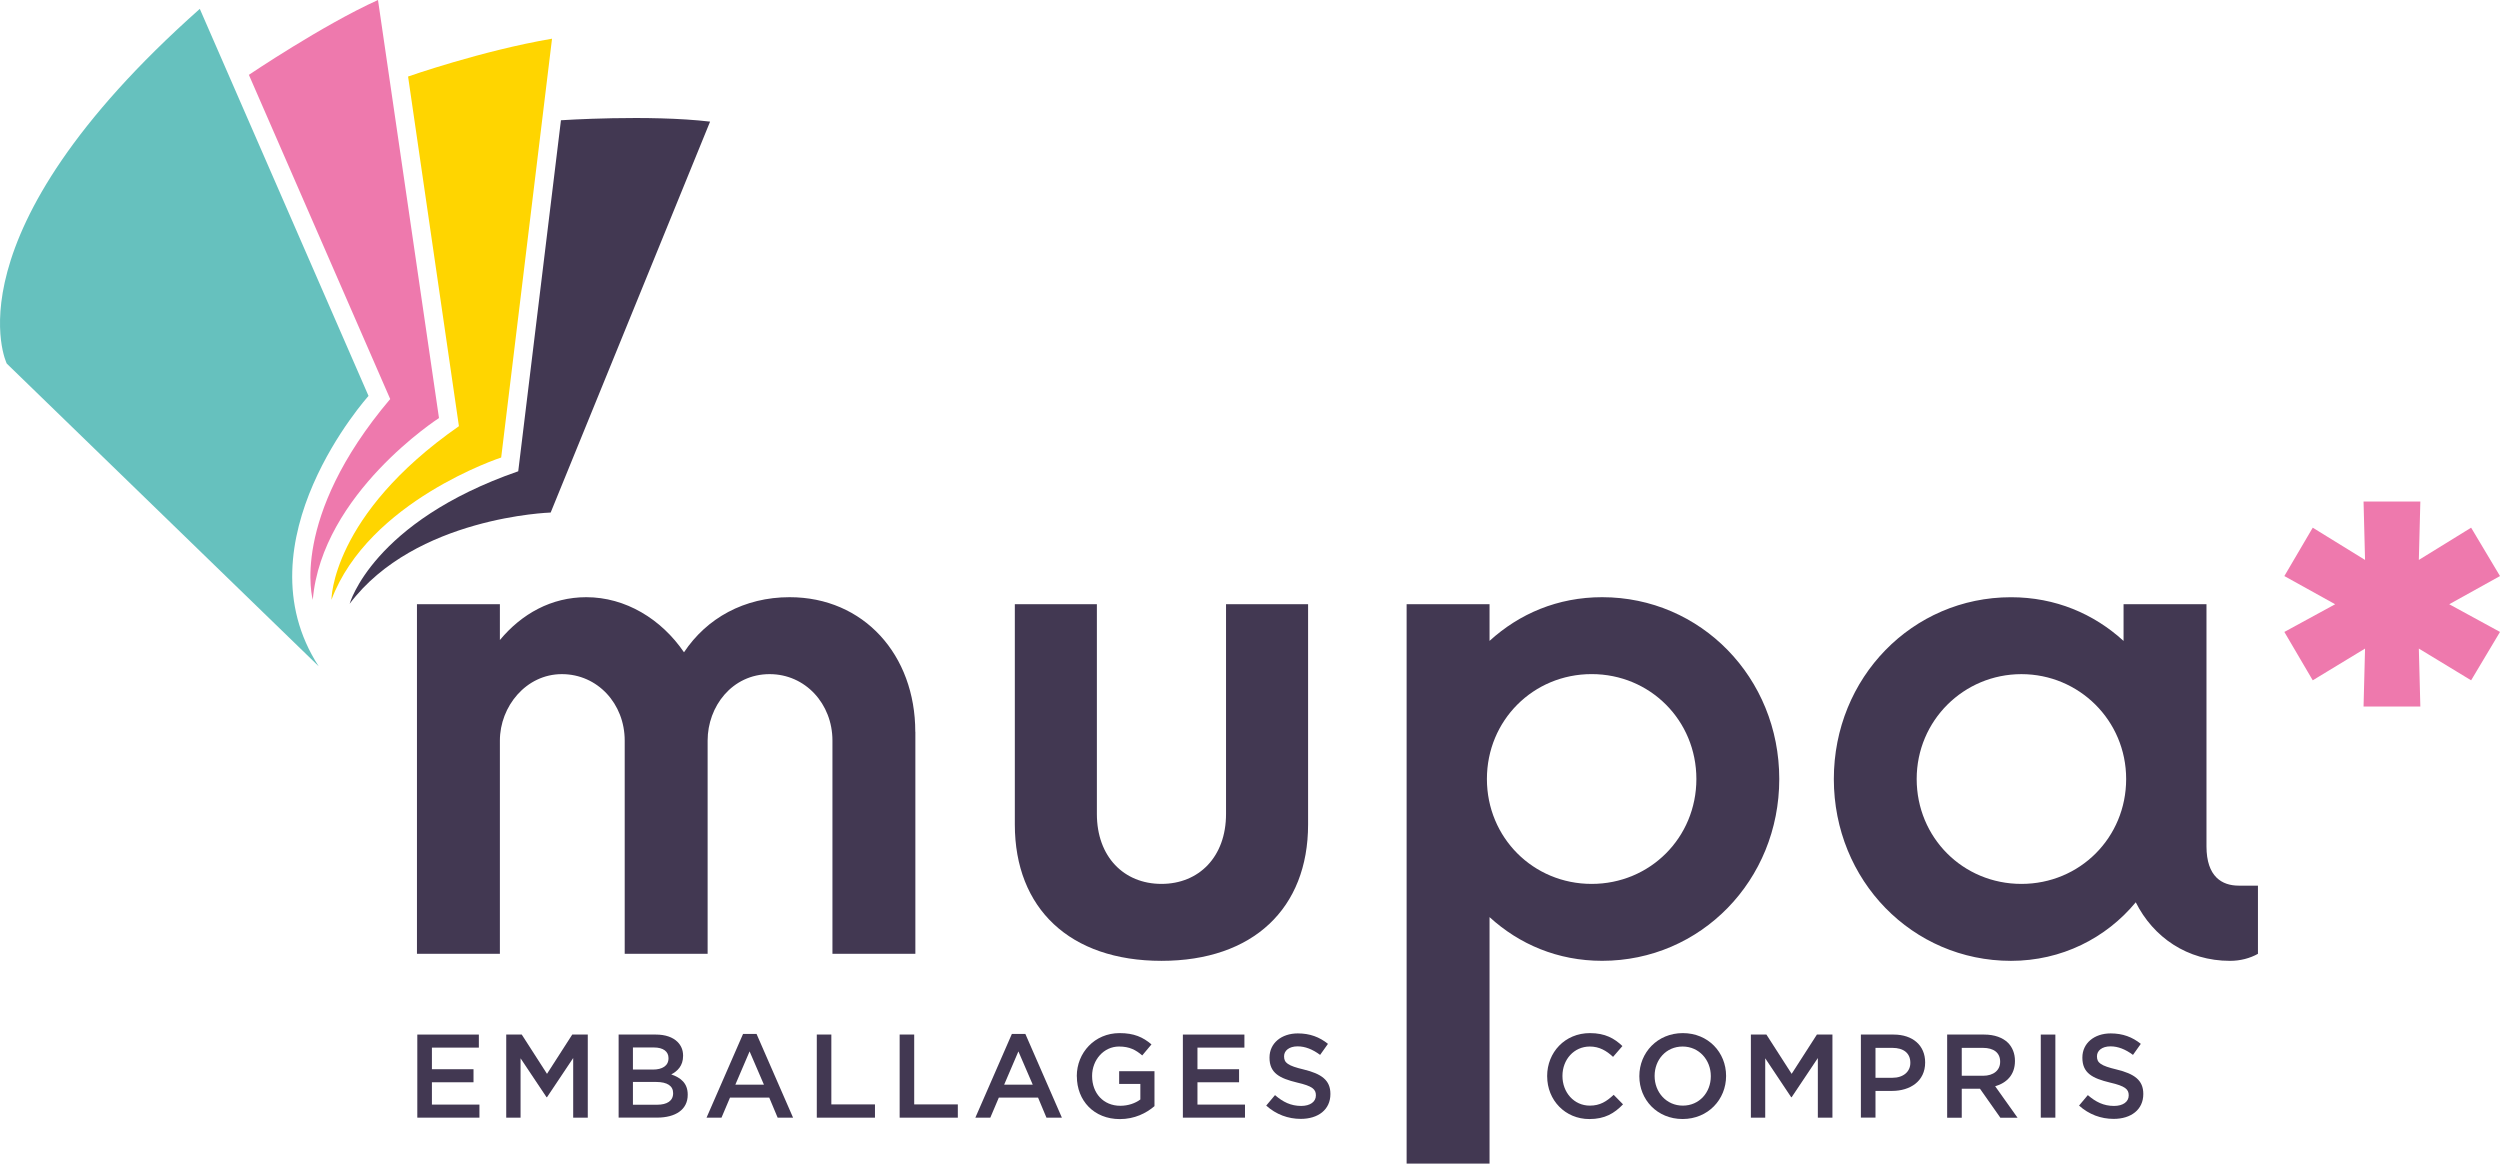
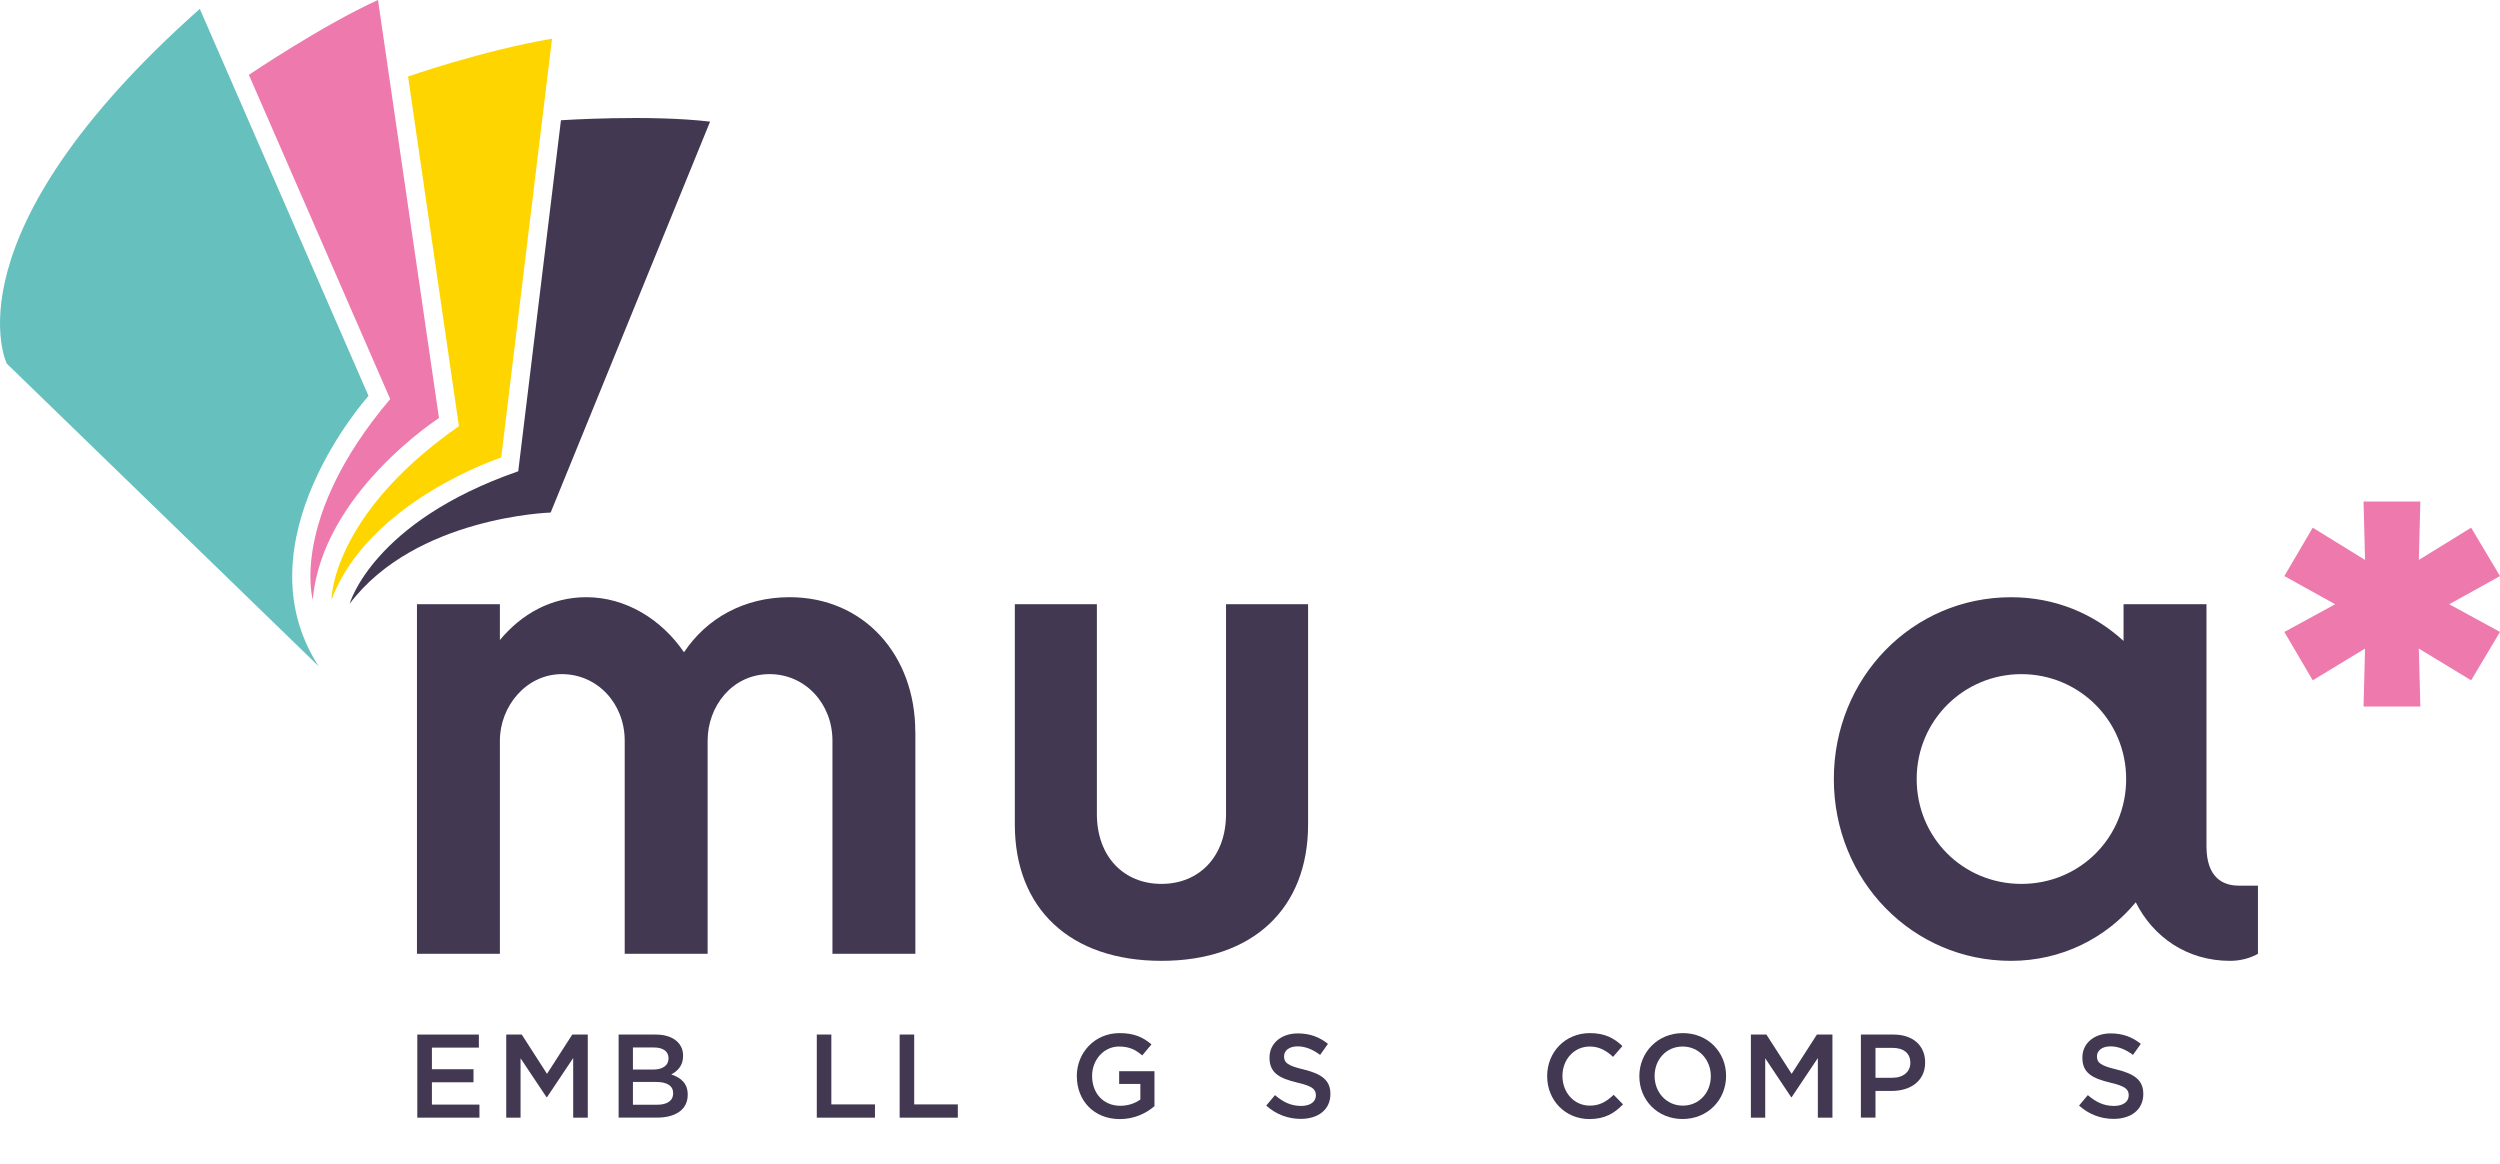
<svg xmlns="http://www.w3.org/2000/svg" width="262" height="122" viewBox="0 0 262 122" fill="none">
  <g clip-path="url(#clip0_755_12918)">
    <path d="M247.7 52.559L247.857 58.681L242.375 55.301L239.4 60.371L244.725 63.325L239.4 66.227L242.375 71.297L247.857 67.97L247.7 74.043H253.652L253.494 67.97L258.973 71.297L262 66.227L256.679 63.325L262 60.371L258.973 55.301L253.494 58.681L253.652 52.559H247.7Z" fill="#EE79AD" />
    <path d="M95.93 76.692V99.961H87.24V77.61C87.24 73.762 84.405 70.649 80.654 70.649C76.721 70.649 74.159 74.038 74.159 77.61V99.961H65.469V77.61C65.469 73.762 62.633 70.649 58.883 70.649C55.132 70.649 52.388 74.038 52.388 77.61V99.961H43.697V63.318H52.388V67.074C54.674 64.326 57.785 62.586 61.441 62.586C65.555 62.586 69.306 64.876 71.683 68.36C74.06 64.785 77.993 62.586 82.751 62.586C90.525 62.586 95.922 68.632 95.922 76.692" fill="#423852" />
    <path d="M106.354 86.404V63.32H114.953V85.304C114.953 89.793 117.788 92.632 121.721 92.632C125.653 92.632 128.488 89.793 128.488 85.304V63.32H137.088V86.404C137.088 95.199 131.327 100.696 121.721 100.696C112.114 100.696 106.354 95.199 106.354 86.404Z" fill="#423852" />
-     <path d="M177.781 81.639C177.781 75.502 172.932 70.646 166.805 70.646C160.677 70.646 155.828 75.502 155.828 81.639C155.828 87.777 160.677 92.633 166.805 92.633C172.932 92.633 177.781 87.777 177.781 81.639ZM186.467 81.639C186.467 92.266 178.235 100.693 167.902 100.693C163.239 100.693 159.212 98.953 156.104 96.113V121.945H147.414V63.318H156.104V67.165C159.216 64.326 163.239 62.586 167.902 62.586C178.235 62.586 186.467 71.013 186.467 81.639Z" fill="#423852" />
    <path d="M222.821 81.639C222.821 75.502 217.882 70.65 211.845 70.65C205.808 70.65 200.868 75.502 200.868 81.639C200.868 87.777 205.717 92.633 211.845 92.633C217.973 92.633 222.821 87.777 222.821 81.639ZM236.633 92.815V99.961C235.807 100.42 234.804 100.697 233.707 100.697C229.225 100.697 225.66 98.221 223.828 94.559C220.72 98.316 216.054 100.697 210.751 100.697C200.414 100.697 192.186 92.269 192.186 81.643C192.186 71.017 200.418 62.59 210.751 62.59C215.414 62.59 219.441 64.33 222.549 67.169V63.322H231.239V88.695C231.239 91.902 232.885 92.815 234.623 92.815H236.636H236.633Z" fill="#423852" />
    <path d="M20.939 0.93L38.622 41.493C38.622 41.493 24.905 56.725 33.395 69.823L0.708 38.104C0.708 38.104 -5.848 24.722 20.939 0.93Z" fill="#66C1BE" />
    <path d="M39.613 0L46.006 43.812C46.006 43.812 33.716 51.724 32.781 62.866C32.781 62.866 30.306 54.332 40.893 41.818L26.082 7.844C26.082 7.844 33.811 2.627 39.613 0Z" fill="#EE79AD" />
    <path d="M34.734 62.864C34.734 62.864 34.697 54.005 48.095 44.664L42.766 8.02C42.766 8.02 50.472 5.317 57.853 4.055L52.524 47.947C52.524 47.947 38.621 52.492 34.734 62.864Z" fill="#FFD500" />
    <path d="M36.643 63.276C36.643 63.276 39.027 54.693 54.311 49.39L58.788 12.602C58.788 12.602 68.005 11.988 74.417 12.746L57.71 53.715C57.71 53.715 43.524 54.147 36.646 63.272" fill="#423852" />
    <path d="M43.738 108.422H50.184V109.79H45.264V112.054H49.624V113.422H45.264V115.761H50.245V117.13H43.734V108.422H43.738Z" fill="#423852" />
    <path d="M53.053 108.422H54.68L57.326 112.539L59.972 108.422H61.599V117.13H60.07V110.882L57.326 114.988H57.277L54.555 110.909V117.13H53.053V108.422Z" fill="#423852" />
    <path d="M64.828 108.422H68.73C69.726 108.422 70.506 108.695 71.005 109.191C71.391 109.578 71.588 110.052 71.588 110.636V110.658C71.588 111.705 70.99 112.262 70.347 112.599C71.365 112.948 72.073 113.532 72.073 114.715V114.738C72.073 116.292 70.793 117.126 68.855 117.126H64.832V108.418L64.828 108.422ZM68.42 112.091C69.4 112.091 70.059 111.705 70.059 110.909V110.882C70.059 110.2 69.514 109.775 68.53 109.775H66.331V112.088H68.416L68.42 112.091ZM68.867 115.776C69.911 115.776 70.543 115.367 70.543 114.582V114.556C70.543 113.82 69.961 113.388 68.753 113.388H66.331V115.776H68.867Z" fill="#423852" />
-     <path d="M77.871 108.359H79.287L83.114 117.132H81.498L80.616 115.028H76.505L75.612 117.132H74.045L77.871 108.359ZM80.059 113.671L78.557 110.187L77.065 113.671H80.059Z" fill="#423852" />
    <path d="M85.596 108.422H87.125V115.738H91.697V117.134H85.6V108.426L85.596 108.422Z" fill="#423852" />
    <path d="M94.279 108.422H95.808V115.738H100.381V117.134H94.283V108.426L94.279 108.422Z" fill="#423852" />
-     <path d="M106.043 108.359H107.459L111.286 117.132H109.669L108.788 115.028H104.677L103.784 117.132H102.217L106.043 108.359ZM108.231 113.671L106.728 110.187L105.237 113.671H108.231Z" fill="#423852" />
    <path d="M112.848 112.8V112.773C112.848 110.336 114.71 108.27 117.333 108.27C118.847 108.27 119.782 108.694 120.675 109.452L119.706 110.609C119.036 110.036 118.378 109.676 117.272 109.676C115.671 109.676 114.452 111.082 114.452 112.75V112.773C114.452 114.566 115.633 115.886 117.409 115.886C118.23 115.886 118.976 115.624 119.509 115.226V113.596H117.287V112.265H120.989V115.924C120.134 116.659 118.904 117.281 117.363 117.281C114.642 117.281 112.855 115.34 112.855 112.804L112.848 112.8Z" fill="#423852" />
-     <path d="M123.969 108.422H130.414V109.79H125.494V112.054H129.854V113.422H125.494V115.761H130.475V117.13H123.965V108.422H123.969Z" fill="#423852" />
    <path d="M132.701 115.864L133.621 114.768C134.453 115.488 135.286 115.902 136.365 115.902C137.307 115.902 137.905 115.466 137.905 114.806V114.783C137.905 114.162 137.557 113.824 135.941 113.453C134.09 113.005 133.045 112.456 133.045 110.852V110.826C133.045 109.332 134.287 108.301 136.013 108.301C137.281 108.301 138.288 108.687 139.17 109.396L138.348 110.553C137.565 109.969 136.781 109.658 135.986 109.658C135.093 109.658 134.571 110.117 134.571 110.689V110.716C134.571 111.387 134.968 111.686 136.634 112.084C138.473 112.532 139.427 113.191 139.427 114.636V114.658C139.427 116.288 138.148 117.259 136.323 117.259C134.995 117.259 133.738 116.8 132.697 115.864H132.701Z" fill="#423852" />
    <path d="M162.141 112.8V112.773C162.141 110.298 163.991 108.27 166.626 108.27C168.227 108.27 169.196 108.831 170.029 109.627L169.048 110.76C168.352 110.112 167.606 109.676 166.614 109.676C164.949 109.676 163.745 111.045 163.745 112.75V112.773C163.745 114.479 164.949 115.87 166.614 115.87C167.682 115.87 168.367 115.434 169.113 114.737L170.093 115.734C169.184 116.678 168.193 117.277 166.565 117.277C164.029 117.277 162.144 115.298 162.144 112.8H162.141Z" fill="#423852" />
    <path d="M171.803 112.8V112.773C171.803 110.324 173.691 108.27 176.36 108.27C179.028 108.27 180.894 110.298 180.894 112.747V112.769C180.894 115.222 179.006 117.273 176.337 117.273C173.669 117.273 171.803 115.245 171.803 112.796V112.8ZM179.293 112.8V112.773C179.293 111.082 178.063 109.676 176.337 109.676C174.611 109.676 173.404 111.056 173.404 112.75V112.773C173.404 114.464 174.634 115.87 176.36 115.87C178.086 115.87 179.293 114.491 179.293 112.796V112.8Z" fill="#423852" />
    <path d="M183.492 108.422H185.12L187.765 112.539L190.411 108.422H192.039V117.13H190.51V110.882L187.765 114.988H187.716L184.995 110.909V117.13H183.492V108.422Z" fill="#423852" />
    <path d="M195.021 108.422H198.451C200.476 108.422 201.755 109.578 201.755 111.333V111.356C201.755 113.308 200.192 114.328 198.277 114.328H196.551V117.126H195.021V108.418V108.422ZM198.326 112.952C199.48 112.952 200.203 112.304 200.203 111.398V111.371C200.203 110.351 199.469 109.817 198.326 109.817H196.551V112.952H198.326Z" fill="#423852" />
-     <path d="M204.062 108.422H207.938C209.032 108.422 209.888 108.744 210.448 109.294C210.906 109.768 211.167 110.412 211.167 111.174V111.201C211.167 112.63 210.308 113.49 209.093 113.839L211.439 117.137H209.638L207.503 114.101H205.592V117.137H204.062V108.429V108.422ZM207.825 112.74C208.919 112.74 209.615 112.167 209.615 111.284V111.261C209.615 110.329 208.945 109.817 207.813 109.817H205.592V112.74H207.829H207.825Z" fill="#423852" />
-     <path d="M213.873 108.422H215.402V117.13H213.873V108.422Z" fill="#423852" />
+     <path d="M213.873 108.422V117.13H213.873V108.422Z" fill="#423852" />
    <path d="M217.885 115.864L218.805 114.768C219.637 115.488 220.47 115.902 221.549 115.902C222.491 115.902 223.089 115.466 223.089 114.806V114.783C223.089 114.162 222.741 113.824 221.128 113.453C219.278 113.005 218.233 112.456 218.233 110.852V110.826C218.233 109.332 219.474 108.301 221.2 108.301C222.468 108.301 223.475 108.687 224.357 109.396L223.536 110.553C222.752 109.969 221.973 109.658 221.178 109.658C220.284 109.658 219.762 110.117 219.762 110.689V110.716C219.762 111.387 220.16 111.686 221.825 112.084C223.664 112.532 224.618 113.191 224.618 114.636V114.658C224.618 116.288 223.339 117.259 221.511 117.259C220.182 117.259 218.926 116.8 217.885 115.864Z" fill="#423852" />
  </g>
  <defs>
    <clipPath id="clip0_755_12918">
      <rect width="262" height="122" fill="white" />
    </clipPath>
  </defs>
</svg>